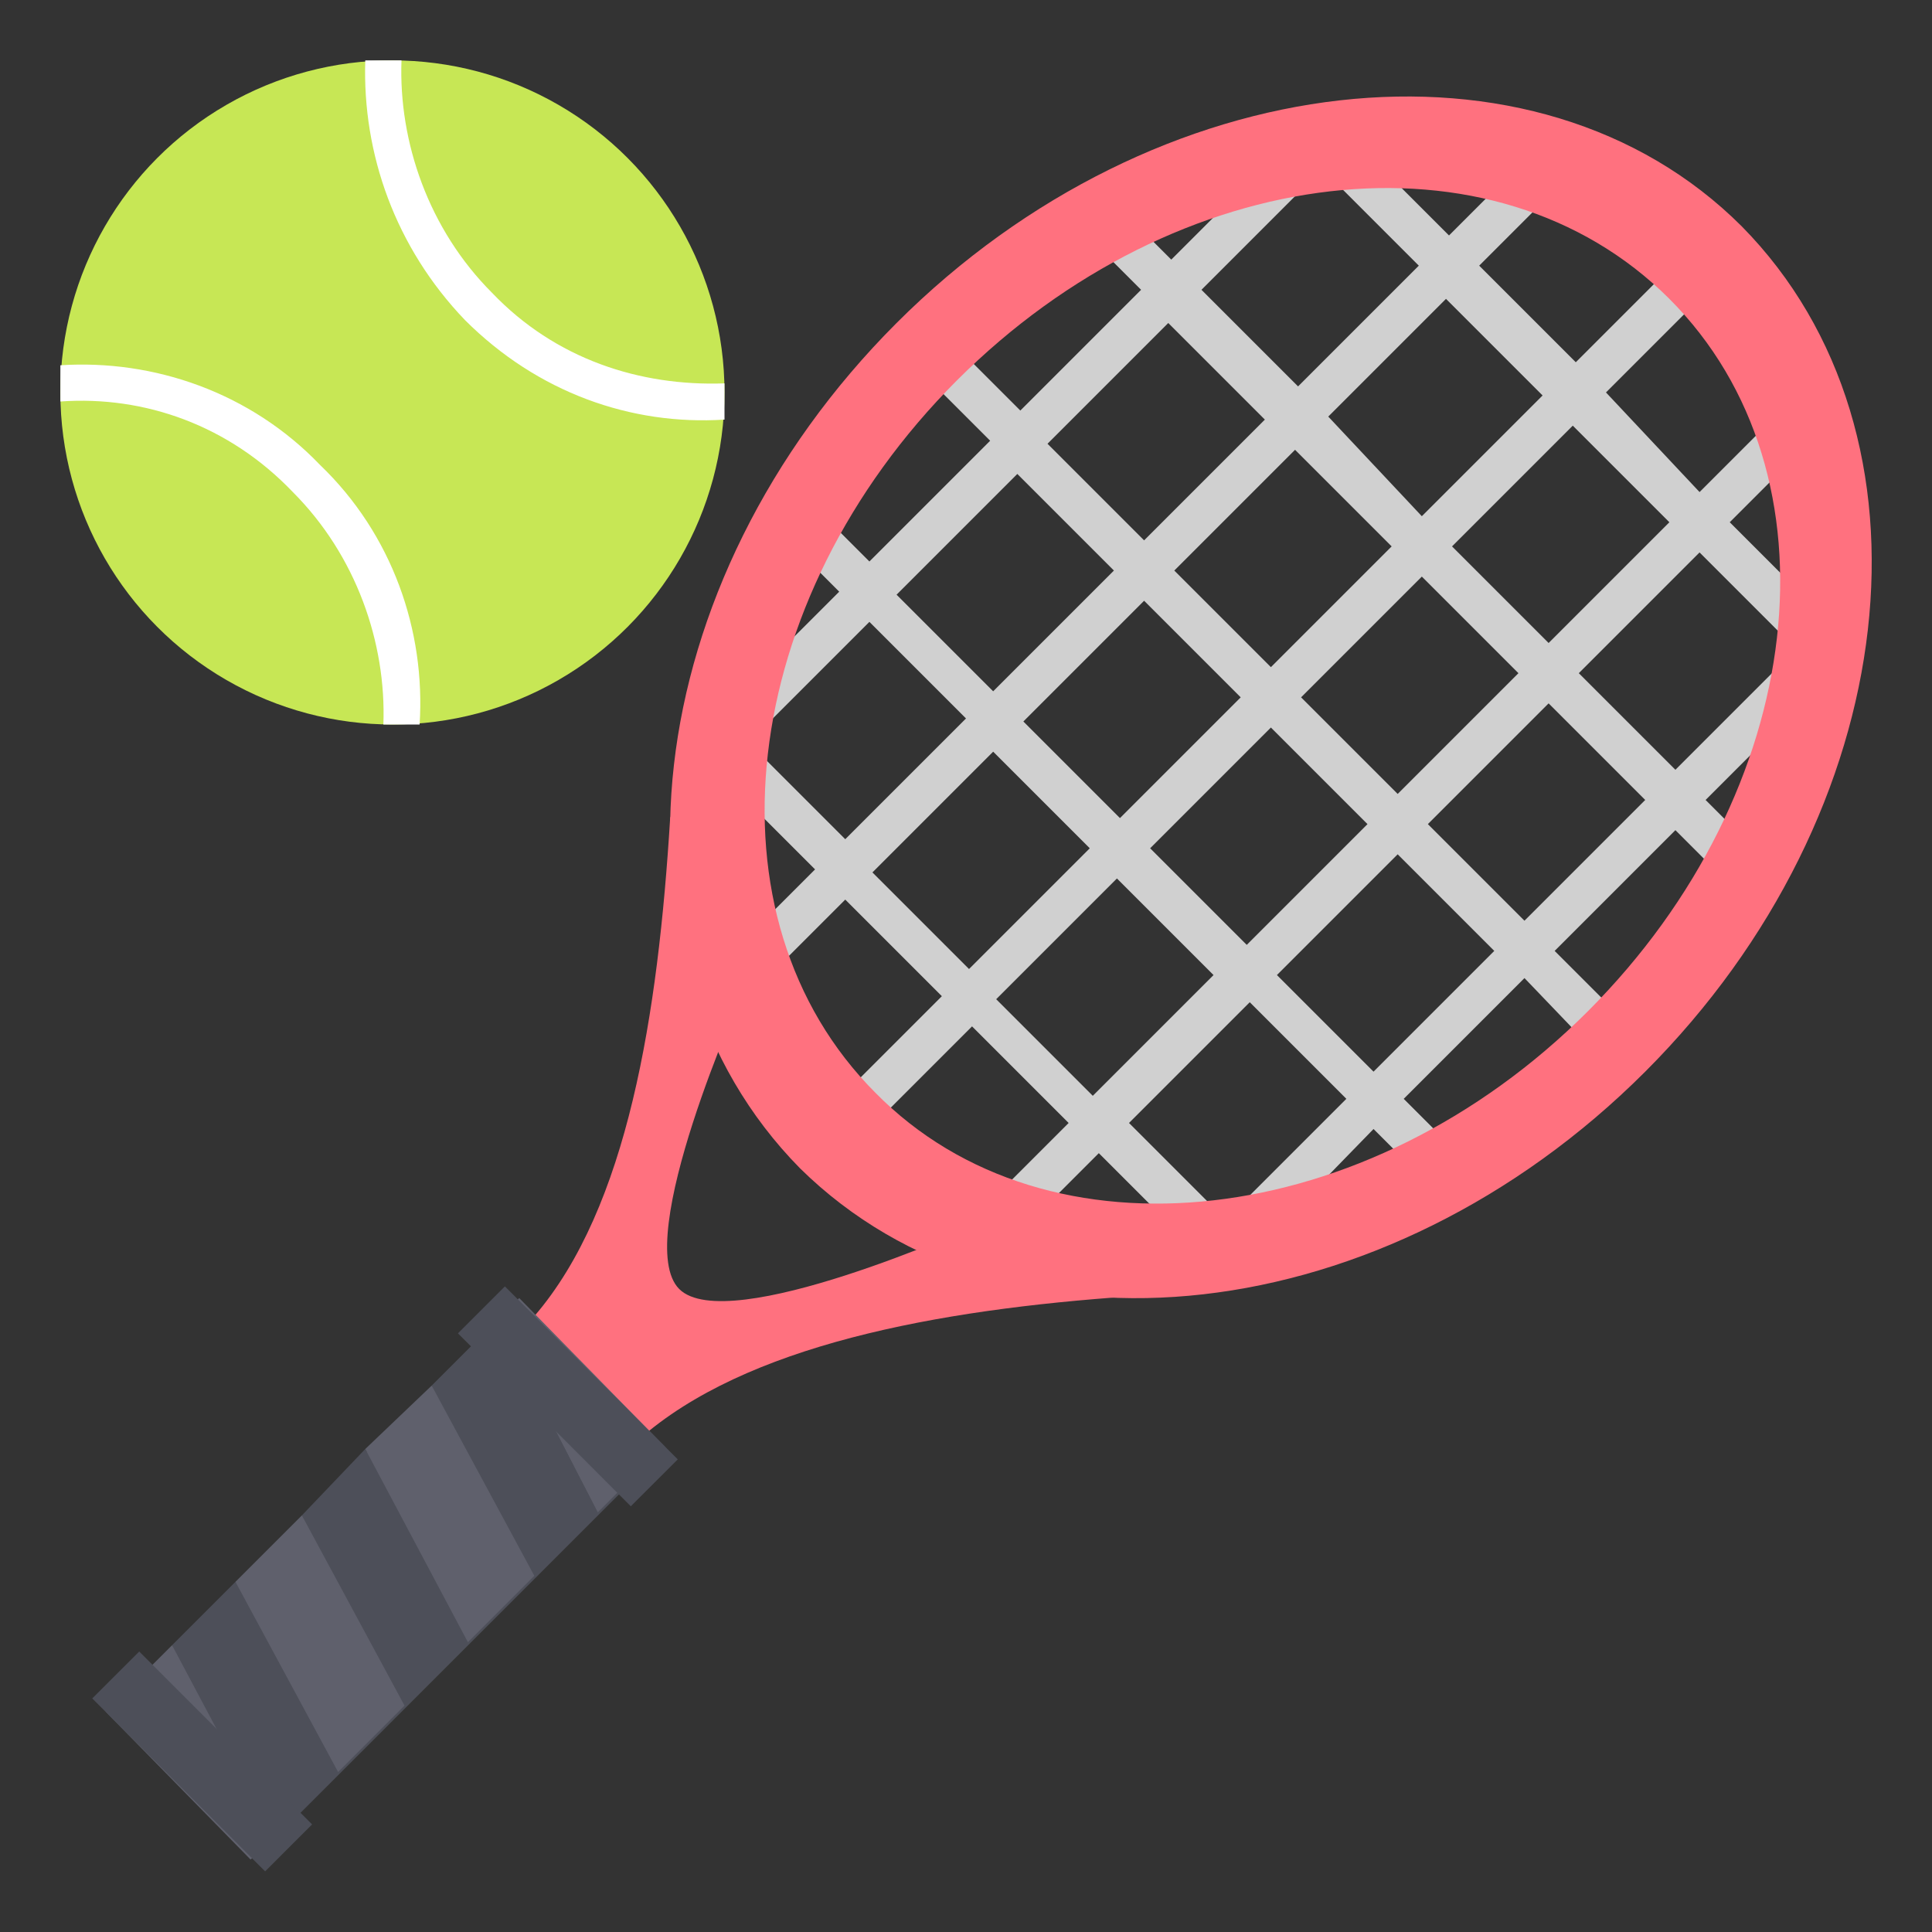
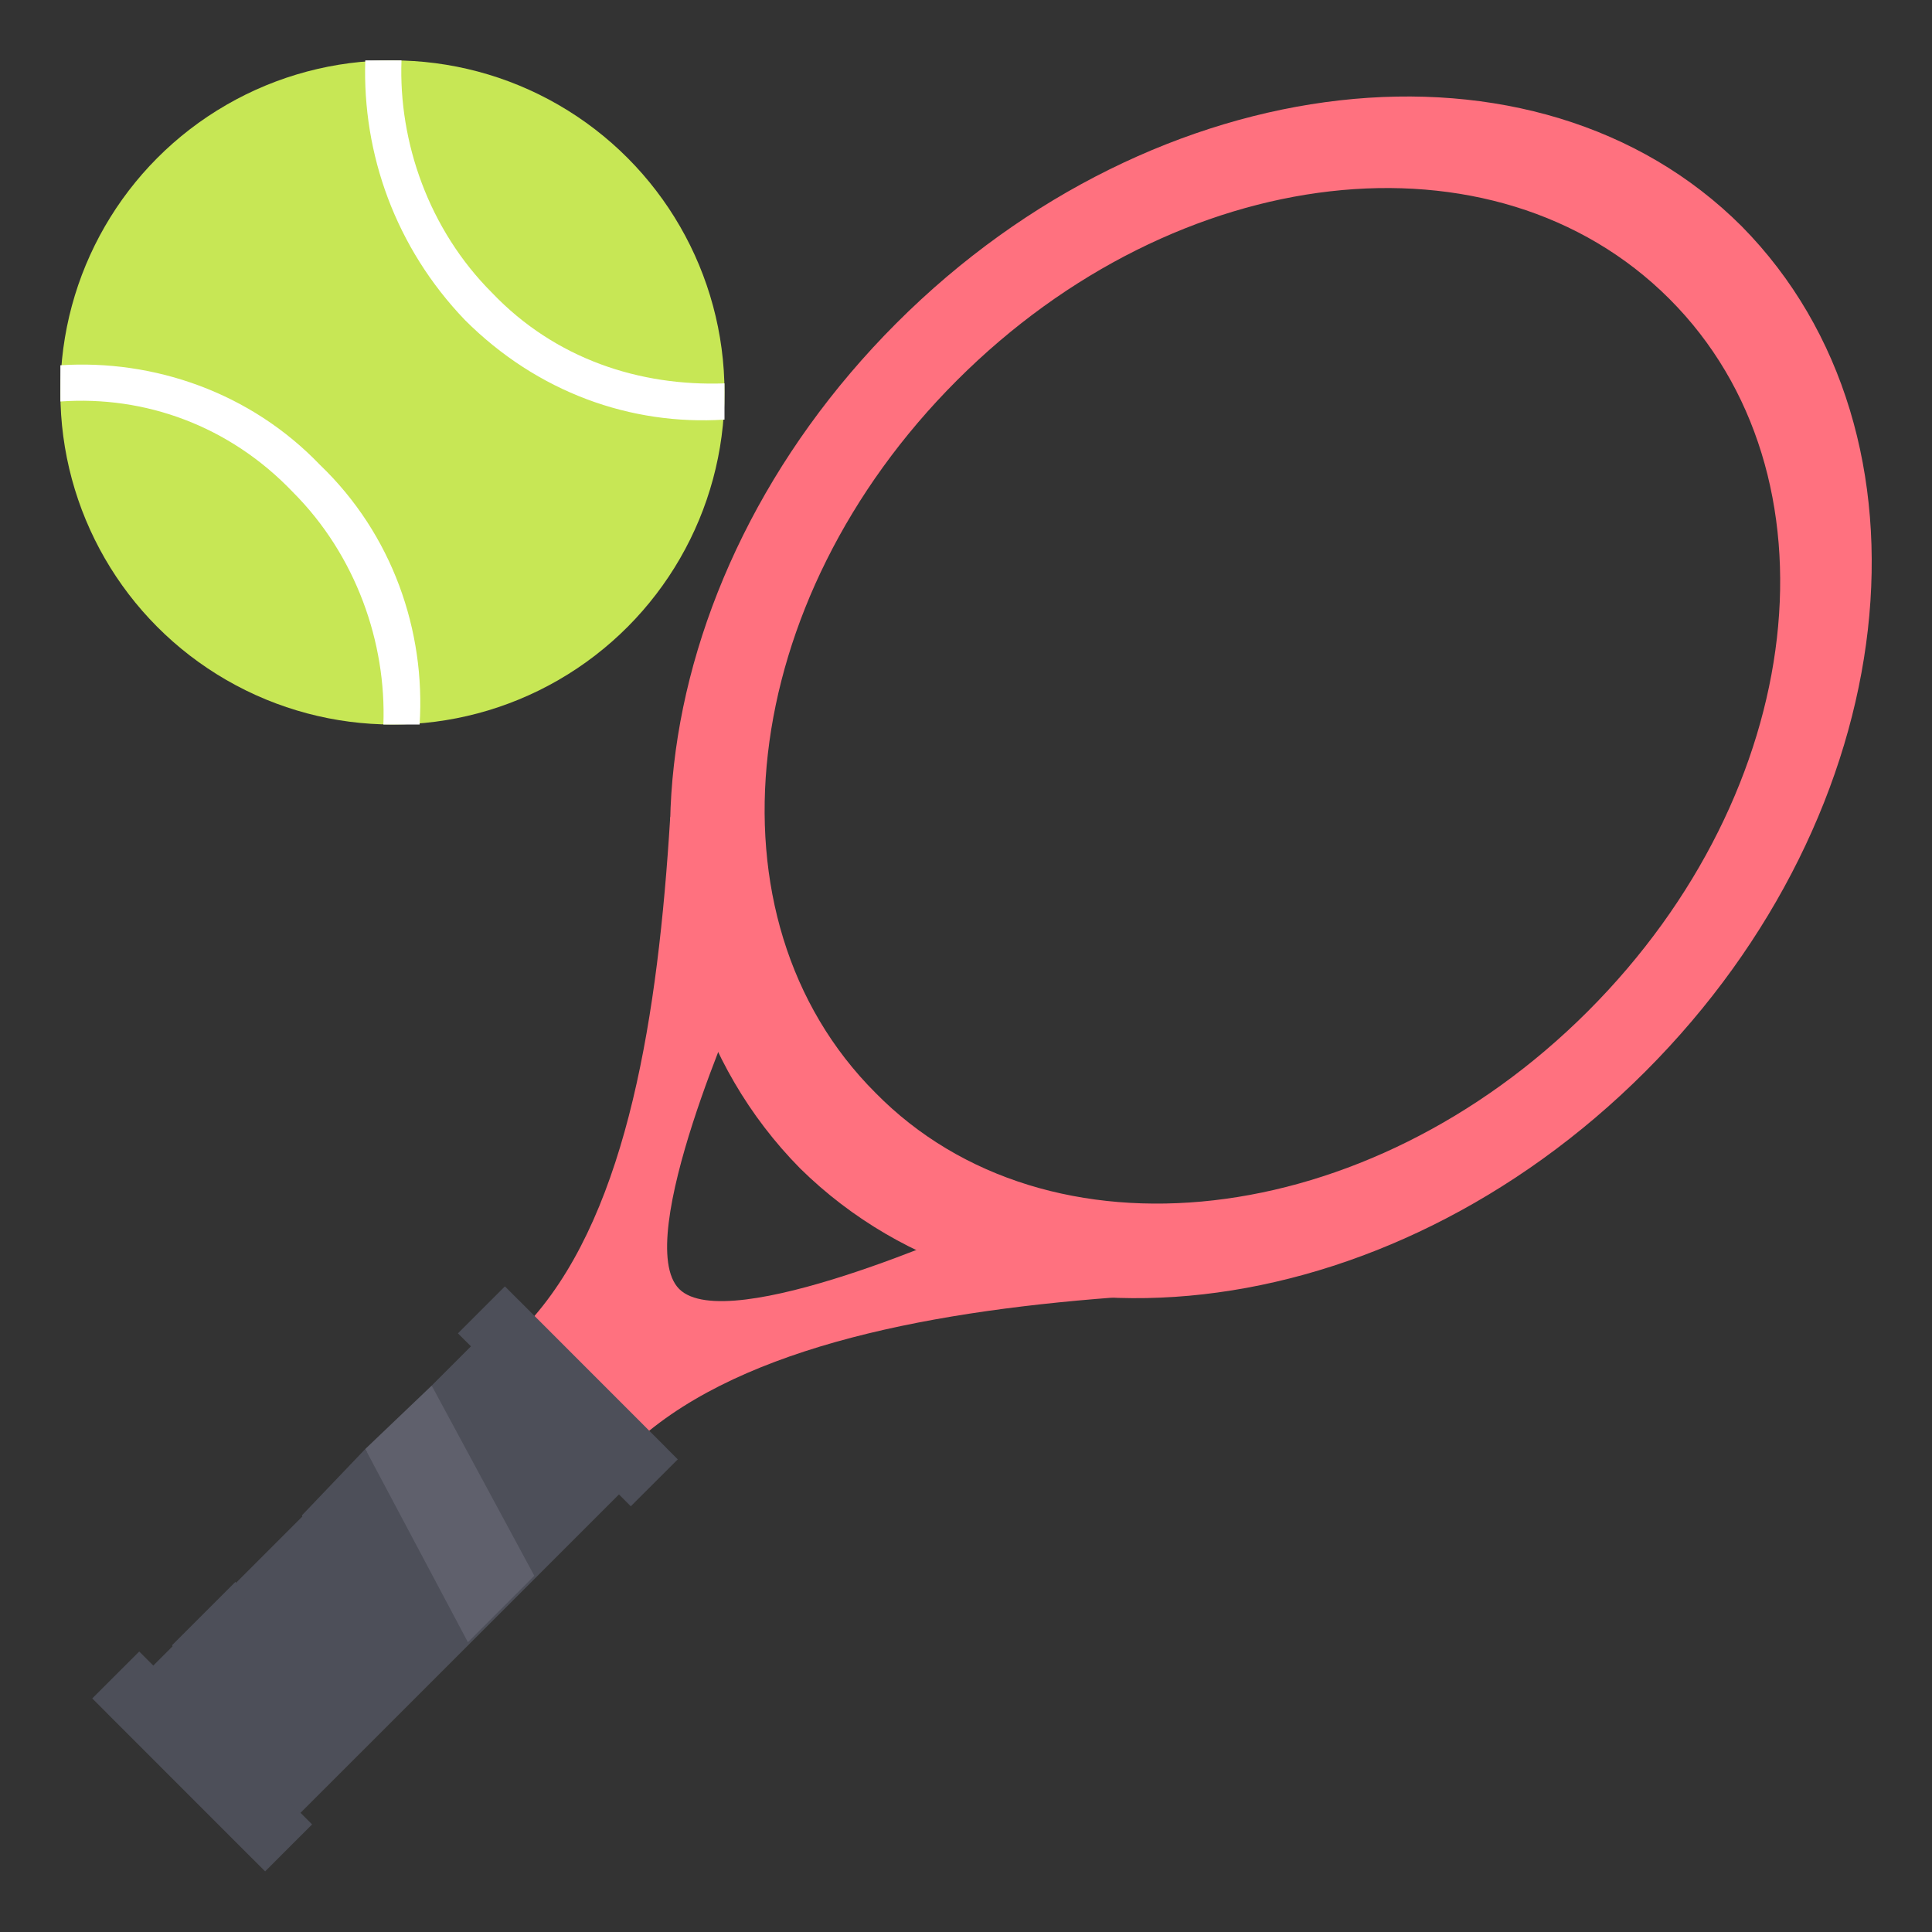
<svg xmlns="http://www.w3.org/2000/svg" viewBox="0 0 64 64">
  <rect x="0" y="0" width="64" height="64" fill="#333333" stroke="none" />
  <title>tennis</title>
  <circle cx="13" cy="13" r="11" fill="#c7e755" />
  <g fill="#fff">
    <path d="M10.6 15.4C8.3 13 5.1 11.9 2 12.1v1.2c2.8-.2 5.6.8 7.7 3 2.1 2.1 3.1 5 3 7.7h1.2c.2-3.1-.9-6.3-3.3-8.6M24 12.7c-2.8.1-5.6-.8-7.7-3-2.1-2.1-3.1-5-3-7.7h-1.2c-.1 3.1 1 6.2 3.3 8.6 2.4 2.4 5.5 3.5 8.6 3.3v-1.2" />
  </g>
-   <path fill="#d0d0d0" d="M52.8 34.8l1-1-2.3-2.3 4-4L57 29l1-1-1.5-1.5 3.8-3.8-1-1-3.8 3.8-3.2-3.2 4-4 3.1 3.1 1-1-3.1-3.1 2.5-2.5-1-1-2.5 2.5-3.1-3.3 3.5-3.5-1-1-3.5 3.5L49 8.8l2.5-2.5-1-1L48 7.8l-3.1-3.1-1 1L47 8.8l-4 4-3.2-3.2 3.8-3.8-1-1-3.8 3.8-1.5-1.5-1 1 1.5 1.5-4 4-2.3-2.3-1 1 2.3 2.3-4 4-1.5-1.5-1 1 1.5 1.5-3.8 3.8 1 1 3.8-3.8 3.2 3.2-4 4-3.1-3.1-1 1 3.1 3.1-2.5 2.5 1 1 2.5-2.5 3.2 3.2-3.5 3.5 1 1 3.5-3.5 3.2 3.2-2.5 2.5 1 1 2.5-2.5 3.1 3.1 1-1-3.1-3.1 4-4 3.2 3.2-3.8 3.8 1 1 3.7-3.8 1.5 1.5 1-1-1.5-1.5 4-4 2.3 2.4m1.7-8.3l-4 4-3.2-3.2 4-4 3.2 3.2m-13.2 4.8l-3.2-3.2 4-4 3.2 3.2-4 4m-3.4-11.4l3.2 3.2-4 4-3.2-3.2 4-4m5-5l3.2 3.2-4 4-3.2-3.2 4-4m.2 8.2l4-4 3.2 3.2-4 4-3.2-3.2m12.2-5.8l-4 4-3.2-3.2 4-4 3.2 3.2m-7.4-7.4l3.2 3.2-4 4-3.1-3.3 3.9-3.9m-9.2.8l3.2 3.2-4 4-3.2-3.2 4-4m-9 9l4-4 3.2 3.2-4 4-3.2-3.2m-.8 9.2l4-4 3.2 3.2-4 4-3.2-3.2m7.3 7.4L33 33.1l4-4 3.2 3.2-4 4m9.3-.8l-3.2-3.2 4-4 3.2 3.2-4 4" />
  <g fill="#ff717f">
    <path d="M57.7 7.5c-6.8-6.8-19.4-5.4-28 3.2-8.6 8.6-10 21.1-3.2 28 6.9 6.8 19.4 5.4 28-3.2 8.6-8.6 10-21.1 3.2-28M29 36.2c-5.8-5.8-4.6-16.3 2.7-23.6C39 5.3 49.5 4.1 55.3 9.9c5.8 5.8 4.6 16.3-2.7 23.6-7.3 7.3-17.9 8.5-23.6 2.7" />
    <path d="M38.1 42.9c.7 0-5.8-2.3-5.8-2.3s-8.2 3.7-9.8 2.1c-1.6-1.6 2.1-9.8 2.1-9.8s-2.3-6.5-2.4-5.8c-.4 6.5-1.4 12.9-4.5 16.5-.4.5-1 1-1 1l1.9 1.9 1.9 1.9s.5-.6 1-1c3.7-3 10.1-4.1 16.6-4.5" />
  </g>
  <g fill="#4d4f59">
    <path d="M3.53 56.721l13.646-13.647 4.88 4.879L8.407 61.6z" />
    <path d="M10 50.2l3.4 6.3 2.1-2.1-3.4-6.4zM5.7 54.5l3.4 6.4 2.1-2.2-3.4-6.3z" />
  </g>
  <g fill="#5f606c">
-     <path d="M3.5 56.7l4.8 4.9.8-.7-3.4-6.4zM7.8 52.4l3.4 6.3 2.2-2.2-3.4-6.3zM17.2 43l-.7.7 3.3 6.4 2.2-2.2z" />
-   </g>
+     </g>
  <path fill="#4d4f59" d="M14.3 45.9l3.4 6.3 2.1-2.1-3.3-6.4z" />
  <path fill="#5f606c" d="M12.1 48l3.4 6.4 2.2-2.2-3.4-6.3z" />
  <g fill="#4d4f59">
    <path d="M3.056 56.263l1.556-1.555 5.727 5.728-1.556 1.555zM15.17 44.169l1.556-1.556 5.726 5.73-1.556 1.555z" />
  </g>
</svg>